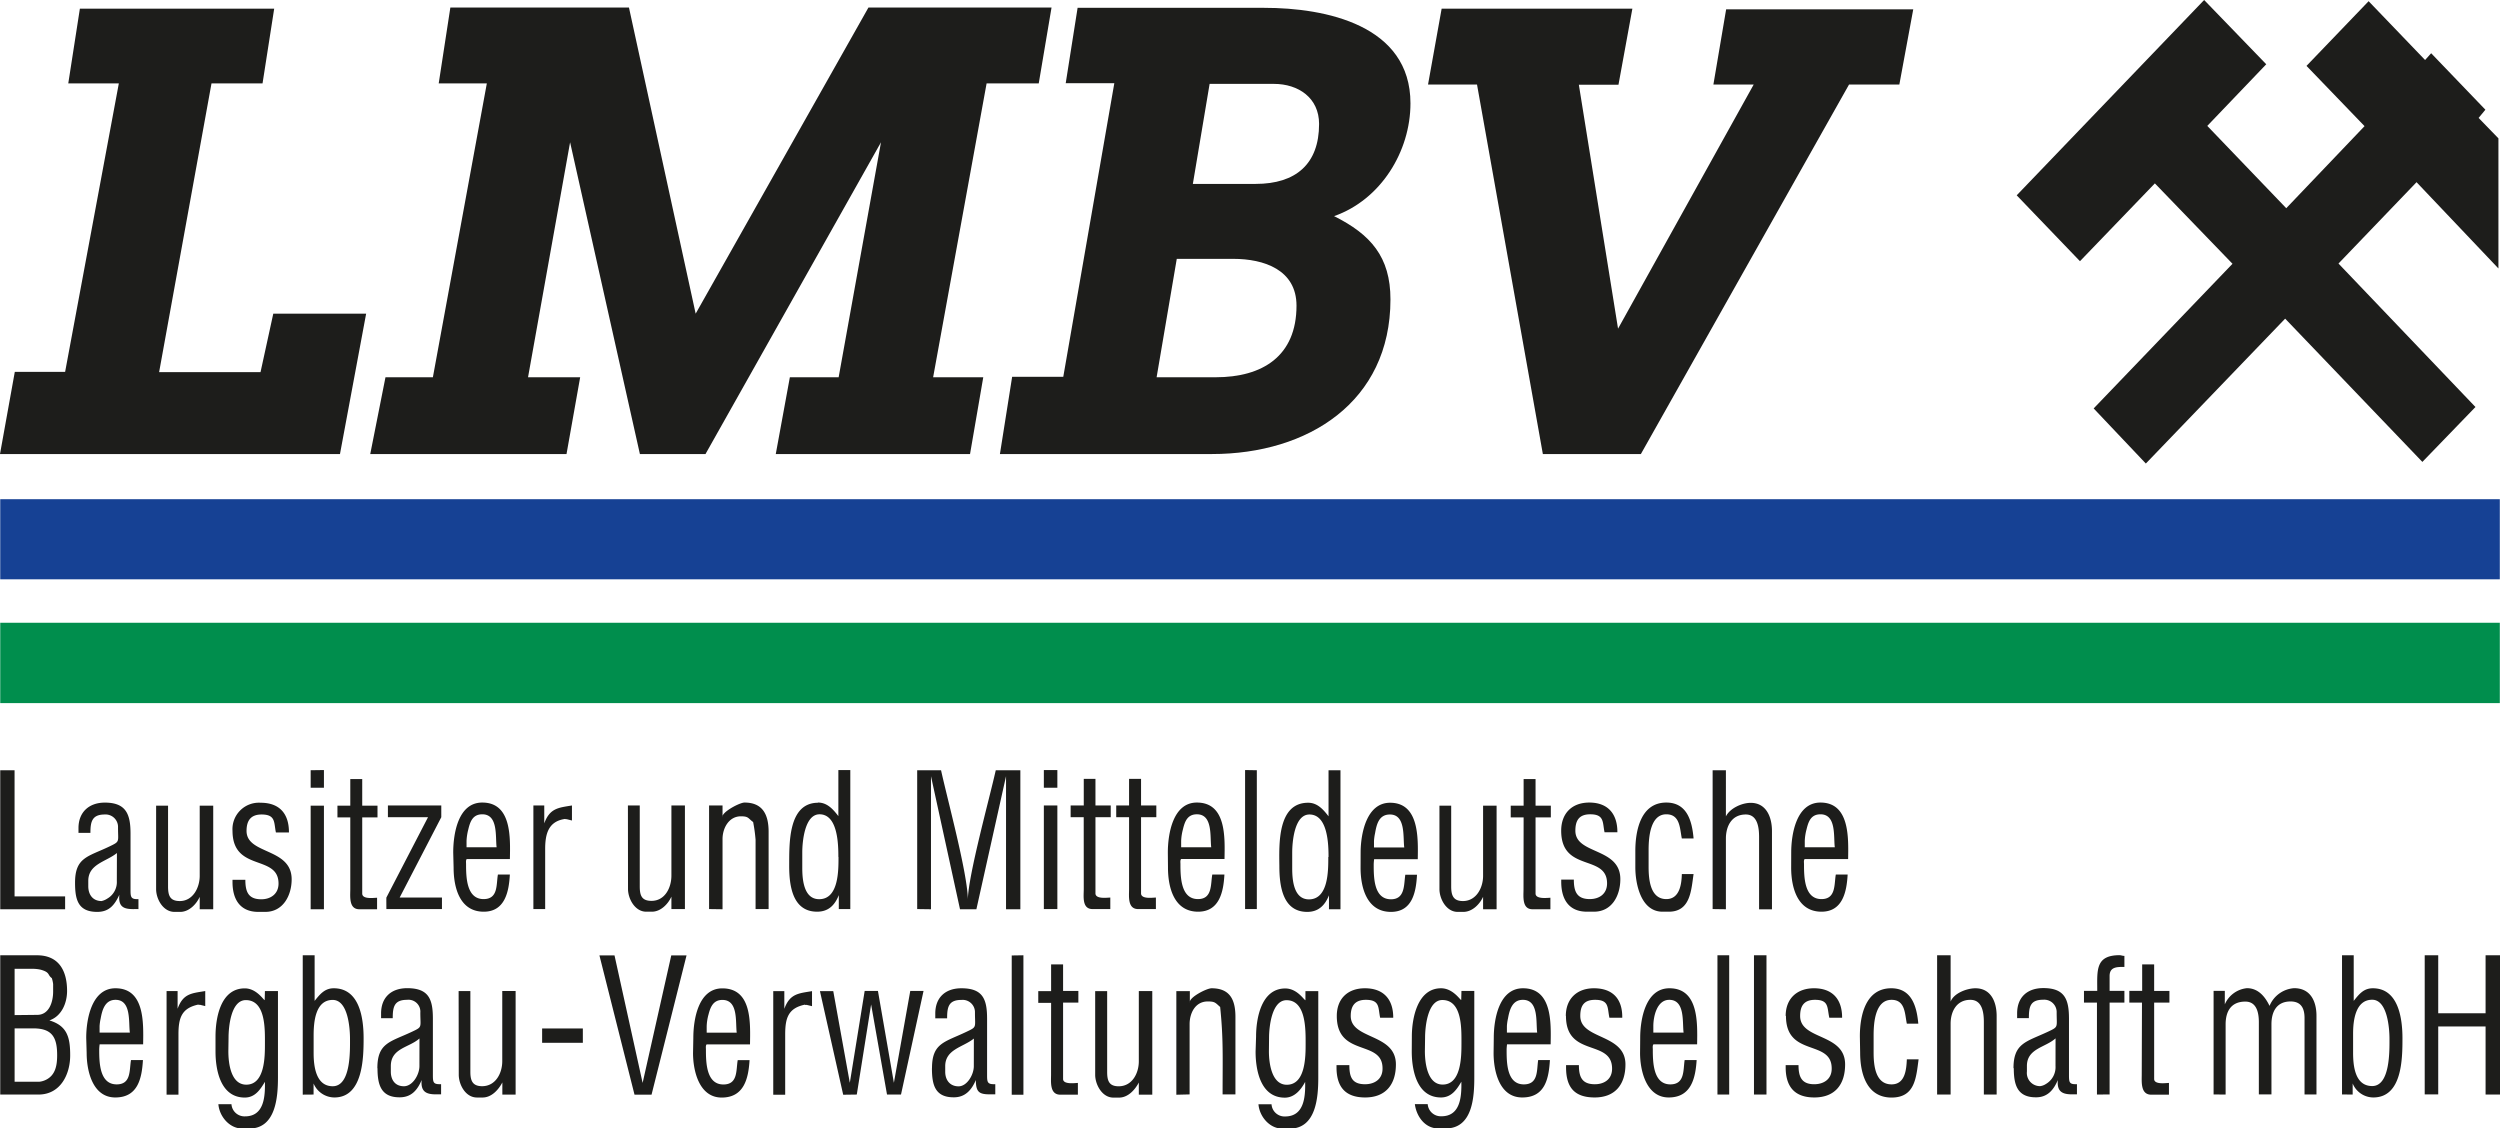
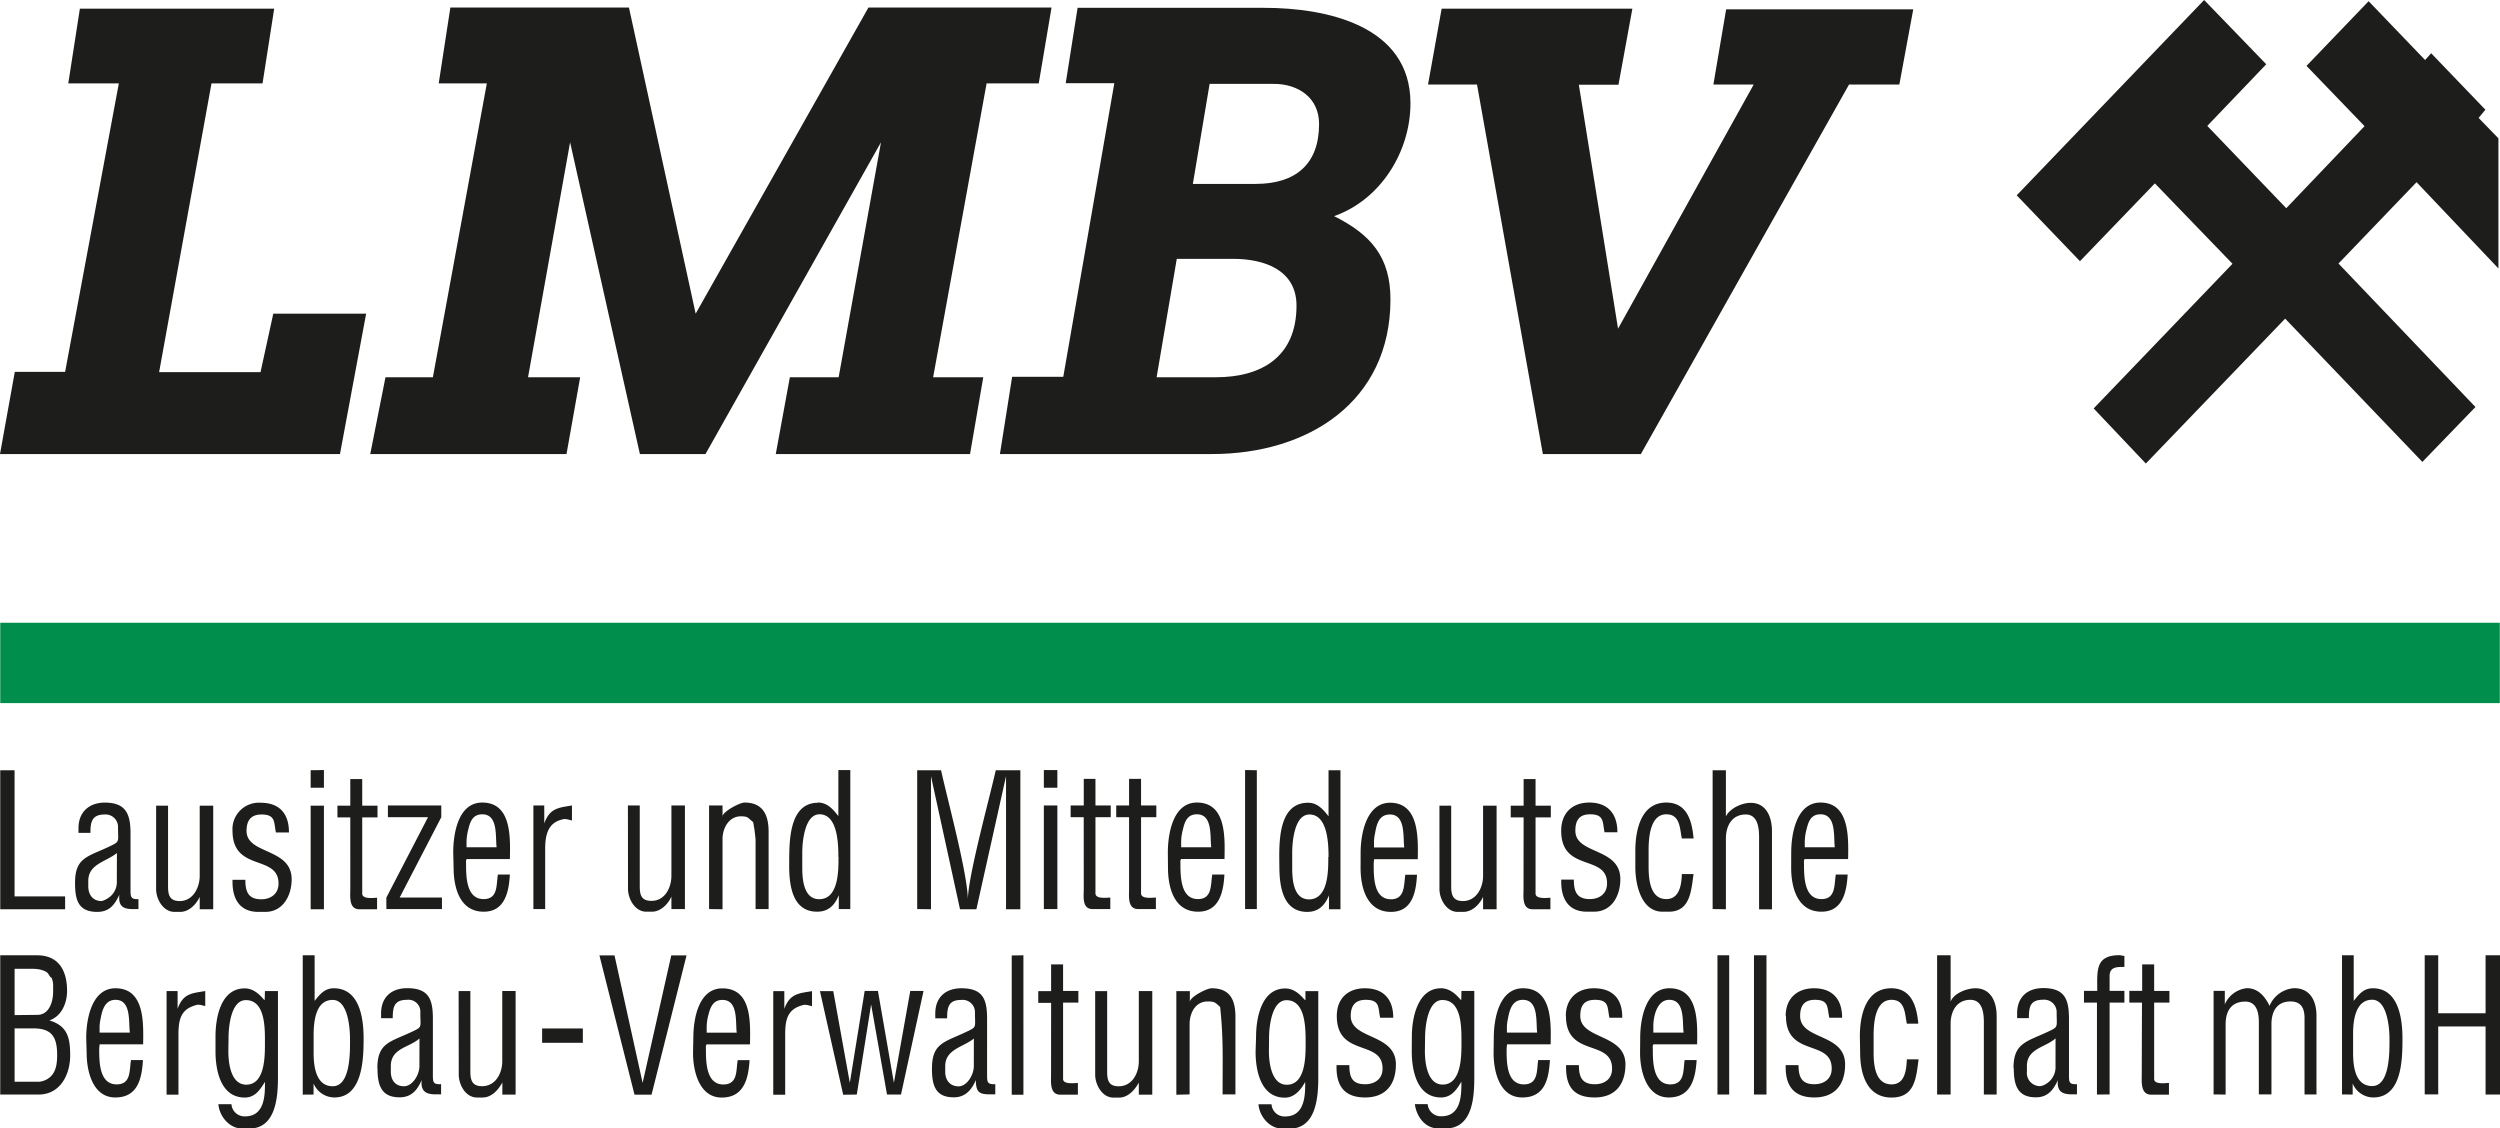
<svg xmlns="http://www.w3.org/2000/svg" viewBox="0 0 523.64 236.36">
  <defs>
    <style>.cls-1{fill:#164194;}.cls-2{fill:#008e4d;}.cls-3,.cls-4{fill:#1d1d1b;}.cls-3{fill-rule:evenodd;}</style>
  </defs>
  <g id="Ebene_2" data-name="Ebene 2">
    <g id="Ebene_1-2" data-name="Ebene 1">
-       <rect class="cls-1" x="0.05" y="104.56" width="523.55" height="16.78" />
      <rect class="cls-2" x="0.05" y="130.44" width="523.55" height="16.83" />
      <path class="cls-3" d="M.05,190.45V161.33h3v26.43H13.64v2.69Zm15.67-5.57c0-5.34,2.72-5.42,7.24-7.6,2.2-1.06,1.76-.87,1.76-3.94a2.61,2.61,0,0,0-2.78-2.74c-2.67,0-3,1.52-3,3.85h-2.5v-1c0-3.38,2.25-5.34,5.52-5.34,4.49,0,5.38,2.49,5.38,6.5v11.63c0,1.47,0,2.09,1.34,2.09H29v2.09a8.68,8.68,0,0,0-1,0c-2.06,0-3.25-.43-3-3C24,189.56,22.86,191,20.36,191,16.28,191,15.72,188.34,15.72,184.88Zm8.77-6.21c-2.23,1.83-6,2.28-6,5.84v1.12c0,1.75.95,3.1,2.78,3.1a3.51,3.51,0,0,0,1.2-.51,4,4,0,0,0,2-3.71Zm8.21-9.92h2.5v16.92c0,1.92.4,3.06,2.46,3.06,2.77,0,4.17-2.83,4.17-5.28v-14.7h2.83v21.7H41.83v-2.6c-.7,1.55-2.24,3.15-4.08,3.15h-1.2c-2.38,0-3.85-2.68-3.85-4.77Zm16,5.29a5.54,5.54,0,0,1,5.89-5.9c4,0,5.95,2.34,5.93,6.22H57.79c-.44-2.05,0-3.76-3-3.76-2.27,0-3.15,1.29-3.15,3.44,0,5,9.45,3.49,9.45,10.15,0,3.3-1.75,6.81-5.51,6.81H54.12c-3.88,0-5.42-2.67-5.42-6.26v-.46h2.69c0,2.49.61,4.08,3.34,4.08,2,0,3.61-1.15,3.61-3.29C58.34,178.87,48.7,182.72,48.7,174Zm16.37-5.29v21.7h2.78v-21.7Zm0-7.42V165h2.78v-3.71Zm8.3,9.88H70.68v-2.46h2.69v-5.57h2.5v5.57h3.2v2.46h-3.2v15.95c0,1.27,2.48.88,3.11.88v2.41H75.27c-2.23,0-1.9-2.68-1.9-4.18ZM80.93,188l8.72-16.83h-8.4v-2.46H92.43c0,.2,0,2.41,0,2.46L83.71,188h8.86v2.41H80.93C80.93,190.25,80.91,188.08,80.93,188Zm14-9.42c0-3.91,1-10.48,6.08-10.48,6.19,0,5.87,7.38,5.79,11.83H97.76c-.22.28-.14.71-.14,1.06,0,2.74.08,7.33,3.67,7.33,3.1,0,2.63-3.08,3-5.14h2.5c-.19,3.54-1,7.78-5.47,7.78-5,0-6.31-5-6.31-9.22Zm9.09-1.11c-.29-2.18.37-6.91-3-6.91-2,0-2.54,1.52-2.93,3.16a11.52,11.52,0,0,0-.37,2.4v1.35Zm7.7,12.94v-21.7H114v3.75c1.16-3.21,3-3.28,5.8-3.75v3.15l-1.11-.28c-.08,0-.29,0-.33-.05-3.5.5-4.17,3.13-4.17,6.31v12.57Zm19.8-21.7H134v16.92c0,1.92.39,3.06,2.46,3.06,2.84,0,4.17-2.79,4.17-5.28v-14.7h2.83v21.7h-2.83v-2.6c-.7,1.55-2.24,3.15-4.08,3.15h-1.2c-2.36,0-3.81-2.71-3.81-4.77Zm17,21.7v-21.7h2.82v2.46c-.31-1,3.56-3.07,4.6-3.07,3.88,0,5.05,2.62,5.05,6.13v16.18h-2.73V175.89a33.49,33.49,0,0,0-.51-3.71c-1.07-.77-.92-1.2-2.55-1.2-2.56,0-3.86,2.51-3.86,4.77v14.7Zm22.81-22.31c1.95,0,3.18,1.43,4.27,2.84v-9.65h2.5v29.12h-2.41v-2.92c-.83,2.11-2.18,3.47-4.54,3.47-5.18,0-5.85-5.49-5.85-9.59C165.33,176.86,165,168.14,171.36,168.14Zm4.27,11.37c0-2.6-.11-8.91-3.94-8.91-3.15,0-3.62,5.83-3.62,8v3.24c0,2.44.32,6.54,3.53,6.54C175.67,188.36,175.63,182.31,175.63,179.51Zm16.51,10.94V161.33h5c1.36,6.21,5.52,21.5,5.61,27,.16-5.28,4.51-21,5.85-27h5.15v29.12h-3V162.58l-6.21,27.87h-3.43L195,162.58v27.87Zm26.53-21.7v21.7h2.83v-21.7Zm0-7.42V165h2.83v-3.71Zm8.35,9.88h-2.74v-2.46H227v-5.57h2.45v5.57h3.2v2.46h-3.2v15.95c0,1.26,2.5.88,3.11.88v2.41h-3.71c-2.26,0-1.85-2.67-1.85-4.18Zm9.5,0h-2.69v-2.46h2.69v-5.57H239v5.57h3.2v2.46H239v15.95c0,1.27,2.48.88,3.11.88v2.41h-3.72c-2.24,0-1.9-2.67-1.9-4.18Zm8.12,7.41c0-3.89,1.05-10.48,6.08-10.48,6.2,0,5.87,7.35,5.79,11.83h-9.09c-.22.28-.14.71-.14,1.06,0,2.74.08,7.33,3.67,7.33,3.05,0,2.63-3.1,3-5.14h2.54c-.19,3.52-1,7.78-5.51,7.78-5,0-6.31-5-6.31-9.22Zm9.09-1.11c-.29-2.18.37-6.91-3-6.91-2,0-2.54,1.52-2.93,3.16a10.9,10.9,0,0,0-.37,2.4v1.35Zm7.09-16.18v29.12h2.46V161.33ZM274,168.14c1.95,0,3.18,1.43,4.27,2.84v-9.65h2.5v29.12h-2.41v-2.92c-.83,2.09-2.2,3.47-4.55,3.47-5.17,0-5.84-5.48-5.84-9.59C267.92,176.85,267.55,168.14,274,168.14Zm4.27,11.37c0-2.59-.13-8.91-4-8.91-3.18,0-3.61,5.81-3.61,8v3.24c0,2.46.29,6.54,3.52,6.54C278.26,188.36,278.22,182.31,278.22,179.51Zm6.72-.89c0-3.92,1.19-10.48,6.17-10.48,6.12,0,5.87,7.42,5.8,11.83h-9.14a10.52,10.52,0,0,0-.09,1.06c0,2.74,0,7.33,3.62,7.33,3,0,2.68-3.11,3-5.14h2.45c-.19,3.56-.94,7.78-5.46,7.78-5,0-6.36-5-6.36-9.22Zm9.14-1.11c-.29-2.12.35-6.91-3-6.91-2.28,0-2.78,2-3.11,3.9a10.36,10.36,0,0,0-.23,1.66v1.35Zm7.37-8.76h2.46v16.92c0,1.89.44,3.06,2.46,3.06,2.81,0,4.22-2.79,4.22-5.28v-14.7h2.83v21.7h-2.83v-2.6c-.72,1.57-2.28,3.15-4.13,3.15h-1.21c-2.35,0-3.8-2.71-3.8-4.77Zm17.63,2.46h-2.7v-2.46h2.7v-5.57h2.5v5.57h3.2v2.46h-3.2v15.95c0,1.25,2.57.88,3.11.88v2.41H321c-2.24,0-1.89-2.67-1.89-4.18ZM327,174c0-3.63,2.25-5.9,5.89-5.9,3.91,0,5.9,2.39,5.88,6.22h-2.69c-.44-2.05,0-3.76-3-3.76-2.33,0-3.11,1.29-3.11,3.44,0,5.05,9.42,3.45,9.42,10.15,0,3.35-1.7,6.81-5.52,6.81h-1.48c-3.87,0-5.38-2.7-5.38-6.26v-.46h2.64c0,2.48.62,4.08,3.34,4.08,2,0,3.62-1.09,3.62-3.29C336.61,178.84,327,182.79,327,174Zm15.53,4.26c0-4.34,1.15-10.16,6.49-10.16,4.38,0,5.4,3.94,5.71,7.52h-2.46c-.43-2-.31-5.06-3.25-5.06-3.42,0-3.71,5-3.71,7.46v3.58c0,2.6.34,6.72,3.71,6.72,2.77,0,3.2-3.08,3.25-5.24h2.46c-.5,3.34-.63,7.88-5.19,7.88h-1.31c-4.54,0-5.7-5.83-5.7-9.31Zm16.19,12.15V161.33h2.78V171c.85-1.71,3.35-2.84,5.19-2.84,3.32,0,4.46,3.06,4.46,5.9v16.41h-2.7V175.33c0-1.91-.28-4.73-2.78-4.73-2.95,0-4.17,2.42-4.17,5.06v14.79Zm16.46-11.83c0-3.93,1.1-10.48,6.12-10.48,6.15,0,5.87,7.4,5.8,11.83H378c-.23.28-.14.71-.14,1.06,0,2.77.07,7.33,3.66,7.33,3.06,0,2.64-3.1,3-5.14H387c-.2,3.53-1,7.78-5.48,7.78-5,0-6.35-5-6.35-9.22Zm9.13-1.11c-.29-2.18.37-6.91-3-6.91-2,0-2.53,1.52-2.92,3.16a10.9,10.9,0,0,0-.37,2.4v1.35ZM.05,229.26V200.09h7.7c4.6,0,6.3,3.27,6.3,7.47,0,2.53-1.14,5.3-3.71,6.17,3.76,1.13,4.36,3.58,4.36,7.33,0,4-2.06,8.2-6.63,8.2Zm7.74-16.69c2.56,0,3.34-2.81,3.34-4.87v-1.58a6.24,6.24,0,0,0-.28-1.25c-.94-.67-.29-1.19-2.32-1.76a8,8,0,0,0-1.77-.19c-.06,0-.15,0-.17,0H3.06v9.7Zm-4.73,14H8.3a4.06,4.06,0,0,0,1.35-.41c2-1,2.32-3.08,2.32-5.15,0-3.76-1.07-5.61-5-5.61H3.06Zm15-9.18c0-3.92,1.14-10.39,6.12-10.39,6.15,0,5.87,7.26,5.8,11.74H20.87a10.52,10.52,0,0,0-.09,1.06c0,2.74.06,7.33,3.66,7.33,3.07,0,2.63-3,3-5.1h2.5c-.23,3.84-1.05,7.84-5.79,7.84s-6-5.53-6-9.32Zm9.14-1.11c-.3-2.16.35-6.86-3-6.86-2.21,0-2.79,2.12-3.11,3.89a9.88,9.88,0,0,0-.23,1.62v1.35Zm7.69,13v-21.7H37.2v3.71c1.16-3.22,2.95-3.23,5.79-3.71v3.15l-1.11-.27c-.07,0-.29.05-.33-.05-3.5.75-4.17,2.76-4.17,6.26v12.61Zm10.25-12.15c0-4,1.08-10.11,6.13-10.11,2.48,0,3.93,2.46,4.17,2.46l.05-1.9h2.73v18.08c0,4.08-.42,10.72-6,10.72H50.74c-2.7,0-4.8-2.57-5-5.1h2.74a2.74,2.74,0,0,0,2.83,2.55c4,0,4.24-4.1,4.18-7.24-1,1.68-2.09,3.3-4.22,3.3-5,0-6.13-5.58-6.13-9.65Zm2.69,3.06c0,2.44.49,7,3.76,7,3.9,0,3.9-5.9,3.9-8.58,0-2.93.2-9.13-4-9.13-3.16,0-3.62,5.71-3.62,7.88Zm15.58,9.09V200.09H65.9v9.55c1.09-1.36,2.1-2.64,4-2.64,5.45,0,6.26,6.32,6.26,10.49s-.16,12.38-6.12,12.38a4.76,4.76,0,0,1-4.36-2.93v2.32Zm2.28-8.71c0,2.75.47,6.95,4,6.95,3.83,0,3.62-7.49,3.62-9.92,0-2.23-.4-8.16-3.62-8.16-3.7,0-4,4.77-4,7.51Zm13.35,3.19c0-5.36,2.69-5.5,7.24-7.65,2.24-1.06,1.76-.83,1.76-4a2.49,2.49,0,0,0-2.78-2.69c-2.67,0-3,1.45-3,3.85H79.82v-1c0-3.4,2.16-5.29,5.47-5.29,4.53,0,5.38,2.33,5.38,6.4V225c0,1.56,0,2.09,1.39,2.09h.33v2.13c-.32,0-.75,0-1.07,0-2,0-3.24-.52-3-3-.89,2.1-2.15,3.62-4.59,3.62C79.74,229.87,79.07,227.1,79.07,223.74Zm8.82-6.25c-2.15,1.94-6,2-6,5.79v1.16c0,1.75.91,3.06,2.74,3.06s3.25-2.42,3.25-4.22Zm8.2-9.93h2.46v16.93c0,1.86.47,3,2.46,3,2.82,0,4.22-2.71,4.22-5.24v-14.7H108v21.7h-2.78v-2.55c-.79,1.52-2.25,3.16-4.13,3.16H99.9c-2.39,0-3.81-2.69-3.81-4.78Zm17.49,7.84v3h8.53v-3Zm12-15.31h3.16l5.89,26.71,6-26.71h3.2l-7.33,29.17h-3.57Zm19.67,17.3c0-3.92,1.06-10.39,6.07-10.39,6.23,0,5.87,7.2,5.8,11.74H148c-.22.27-.14.7-.14,1.06,0,2.73.07,7.33,3.66,7.33,3.08,0,2.63-3,3-5.1H157c-.23,3.83-1.15,7.84-5.84,7.84s-6-5.53-6-9.32Zm9.09-1.11c-.29-2.19.37-6.86-3-6.86-1.93,0-2.52,1.51-2.92,3.1a10.42,10.42,0,0,0-.37,2.41v1.35Zm7.65,13v-21.7h2.32v3.71c1.15-3.2,3-3.24,5.8-3.71v3.15l-1.12-.27c-.08,0-.33.05-.37-.05-3.5.73-4.13,2.81-4.13,6.26v12.61Zm14.65,0-4.87-21.7h2.79L178,226.8l3.11-19.24h2.78l3.34,19.24,3.43-19.24h2.78l-4.72,21.7h-2.93l-3.33-18.87-3,18.87Zm18.6-5.52c0-5.33,2.63-5.47,7.19-7.65,2.26-1.07,1.81-.84,1.81-4a2.58,2.58,0,0,0-2.83-2.69c-2.67,0-3,1.45-3,3.85H195.9v-1c0-3.4,2.16-5.29,5.47-5.29,4.53,0,5.38,2.32,5.38,6.4V225c0,1.54,0,2.09,1.39,2.09h.33v2.13c-.33,0-.75,0-1.07,0-2.28,0-3-.43-3-3-.88,2.06-2.21,3.62-4.59,3.62C195.79,229.87,195.2,227.14,195.2,223.74Zm8.77-6.25c-2.21,1.81-6,2.22-6,5.79v1.16c0,1.76,1,3.06,2.79,3.06s3.2-2.44,3.2-4.22Zm7.93-17.4v29.17h2.45V200.09Zm8.25,9.93h-2.69v-2.46h2.69V202h2.51v5.56h3.2V210h-3.2V226c0,1.23,2.59.83,3.1.83v2.46H222.1c-2.27,0-1.95-2.68-1.95-4.22Zm9.23-2.46h2.51v16.93c0,1.85.4,3,2.41,3,2.82,0,4.22-2.71,4.22-5.24v-14.7h2.82v21.7h-2.82v-2.55c-.79,1.52-2.26,3.16-4.13,3.16h-1.21c-2.35,0-3.8-2.73-3.8-4.78Zm17,21.7v-21.7h2.83V210c-.26-1.05,3.51-3,4.55-3,3.9,0,5,2.47,5,6v16.23h-2.69c0-7.75.18-11.64-.51-18.31-1-.88-1.07-1.16-2.59-1.16-2.64,0-3.81,2.46-3.81,4.77v14.7Zm16.7-12.15c0-3.92,1.12-10.11,6.12-10.11,2.51,0,3.94,2.46,4.22,2.46l0-1.9h2.69v18.08c0,4.08-.41,10.72-6,10.72h-1.53c-2.69,0-4.8-2.57-5-5.1h2.74a2.73,2.73,0,0,0,2.83,2.55c4,0,4.28-4.08,4.21-7.24-.88,1.66-2.23,3.3-4.26,3.3-5,0-6.12-5.58-6.12-9.65Zm2.69,3.06c0,2.4.54,7,3.75,7,3.92,0,3.94-5.89,3.94-8.58,0-2.89.12-9.13-4-9.13-3.14,0-3.66,5.71-3.66,7.88ZM280,212.8c0-3.62,2.29-5.8,5.89-5.8,3.91,0,5.95,2.32,5.93,6.17h-2.74c-.45-2.1,0-3.75-3-3.75-2.25,0-3.16,1.25-3.16,3.38,0,5,9.46,3.6,9.46,10.15,0,4.18-2.13,6.92-6.44,6.92-4.16,0-6-2.22-6-6.31v-.46h2.69c0,2.47.55,4,3.29,4,2,0,3.66-1.07,3.66-3.25C289.67,217.64,280,221.54,280,212.8Zm15.72,4.31c0-3.87,1.19-10.11,6.12-10.11,2.49,0,4,2.46,4.22,2.46l.05-1.9h2.69v18.08c0,4.14-.34,10.72-6,10.72h-1.54c-2.82,0-4.6-2.58-4.91-5.1h2.69a2.75,2.75,0,0,0,2.87,2.55c4,0,4.24-4.14,4.18-7.24-1,1.71-2.11,3.3-4.27,3.3-5,0-6.12-5.6-6.12-9.65Zm2.73,3.06c0,2.39.5,7,3.72,7,3.91,0,3.94-5.89,3.94-8.58,0-3,.2-9.13-4-9.13-3.12,0-3.62,5.74-3.62,7.88Zm14.43-2.78c0-3.95,1.11-10.39,6.12-10.39,6.15,0,5.87,7.26,5.79,11.74h-9.13a10.52,10.52,0,0,0-.09,1.06c0,2.73,0,7.33,3.61,7.33,3.09,0,2.67-3,3-5.1h2.46c-.24,3.88-1,7.84-5.8,7.84s-6-5.53-6-9.32Zm9.09-1.11c-.29-2.15.37-6.86-3-6.86-2.22,0-2.79,2.1-3.11,3.89a9.88,9.88,0,0,0-.23,1.62v1.35Zm6-3.48c0-3.59,2.33-5.8,5.88-5.8,4,0,6,2.29,5.94,6.17h-2.69c-.45-2.09,0-3.75-3-3.75-2.32,0-3.1,1.22-3.1,3.38,0,5,9.46,3.67,9.46,10.15,0,4.17-2.14,6.92-6.44,6.92s-6-2.18-6-6.31v-.46h2.69c0,2.47.64,4,3.34,4,2,0,3.61-1.07,3.61-3.25C337.67,217.57,328,221.57,328,212.8Zm15.58,4.59c0-3.92,1.12-10.39,6.12-10.39,6.15,0,5.87,7.26,5.8,11.74h-9.14c-.23.27-.14.7-.14,1.06,0,2.72.09,7.33,3.67,7.33,3.07,0,2.67-3,3-5.1h2.51c-.24,3.83-1.16,7.84-5.85,7.84s-6-5.58-6-9.32Zm9.09-1.11c-.29-2.13.35-6.86-3-6.86-2.58,0-3.34,3.46-3.34,5.51v1.35Zm7.09-16.19v29.17h2.46V200.09Zm7.65,0v29.17H370V200.09Zm6.64,12.71c0-3.63,2.36-5.8,5.93-5.8,3.91,0,5.91,2.34,5.89,6.17h-2.68c-.47-2.14-.05-3.75-3-3.75-2.27,0-3.11,1.25-3.11,3.38,0,5.1,9.42,3.56,9.42,10.15,0,4.2-2.12,6.92-6.45,6.92-4.12,0-6-2.25-6-6.31v-.46h2.69c0,2.42.63,4,3.29,4,2,0,3.66-1.06,3.66-3.25C383.72,217.6,374.08,221.54,374.08,212.8Zm15.54,4.27c0-4.42,1.22-10.07,6.58-10.07,4.31,0,5.35,3.89,5.66,7.42H399.4c-.43-2-.3-5-3.2-5-3.47,0-3.76,4.89-3.76,7.46v3.57c0,2.68.35,6.68,3.76,6.68,2.84,0,3.1-3.08,3.2-5.24h2.46c-.51,3.8-.73,8-5.66,8-5.19,0-6.58-5-6.58-9.37Zm16.18,12.19V200.09h2.83v9.7c.69-1.79,3.45-2.79,5.19-2.79,3.31,0,4.45,2.93,4.45,5.8v16.46h-2.68V214.1c0-2-.32-4.68-2.83-4.68-2.88,0-4.13,2.43-4.13,5v14.84Zm16-5.52c0-5.3,2.72-5.52,7.24-7.65,2.23-1.05,1.8-.87,1.8-4a2.6,2.6,0,0,0-2.82-2.69c-2.7,0-3,1.44-3,3.85h-2.46v-1c0-3.4,2.16-5.29,5.48-5.29,4.48,0,5.38,2.35,5.38,6.4V225c0,1.55,0,2.09,1.34,2.09h.33v2.13c-.31,0-.72,0-1,0-2,0-3.24-.52-3-3-.88,2.05-2.15,3.62-4.55,3.62C422.48,229.87,421.8,227.14,421.8,223.74Zm8.81-6.25c-2.13,1.93-6,2.1-6,5.79v1.16a2.76,2.76,0,0,0,2.78,3.06,2.93,2.93,0,0,0,1.21-.46,4.08,4.08,0,0,0,2-3.76Zm8.67,11.77V210H436.5v-2.46h2.78c0-4.27-.44-7.47,4.69-7.47.27,0,.62.15,1,.15v2.31c-1.46,0-3.1-.07-3.1,1.9v3.11h3.1V210h-3.1v19.24ZM448.65,210H446v-2.46h2.69V202h2.51v5.56h3.2V210h-3.2V226c0,1.24,2.53.83,3.1.83v2.46H450.6c-2.27,0-2-2.68-2-4.22Zm15,19.24v-21.7H466v2.83a5.65,5.65,0,0,1,4.64-3.39c2.35,0,3.8,1.77,4.73,3.71a6,6,0,0,1,5.15-3.71c3.43,0,4.68,2.75,4.68,5.8v16.46h-2.5v-16c0-2.07-.73-3.48-2.93-3.48-2.91,0-4,2.14-4,4.77v14.7h-2.64V214.1c0-1.94-.44-4.31-2.83-4.31-3,0-4.13,2.06-4.13,4.77v14.7Zm26.9,0V200.09H493v9.55c1.11-1.38,2.06-2.64,4-2.64,5.4,0,6.21,6.37,6.21,10.49,0,4.32-.07,12.38-6.12,12.38a4.71,4.71,0,0,1-4.31-2.93v2.32Zm2.32-8.71c0,2.79.42,6.95,4,6.95,3.8,0,3.62-7.52,3.62-9.92,0-2.21-.44-8.16-3.62-8.16-3.53,0-4,4.4-4,7.09Zm15,8.71V200.09h2.83v12.15h9.92V200.09h3.06v29.17h-3.06V215h-9.92v14.23h-2.83" />
      <path class="cls-3" d="M223.22,17.43H233.4L222.71,78.92H212L209.44,95.1h44.45c20,0,37.35-10.85,37.35-32.39,0-8.92-4.15-13.61-11.81-17.44,9.78-3.43,16-13.53,16-23.63,0-16.38-17.74-20-30.62-20H225.71Zm23.26,36.79h11.86c6.37,0,13.22,2.27,13.22,9.8,0,10.56-7.1,15-16.93,15H242.26Zm6.89-36.65h13.45c5.16,0,9.47,2.95,9.47,8.39,0,8.4-4.88,12.56-13.27,12.56H249.85l3.52-21" />
      <polyline class="cls-4" points="397.83 17.71 400.74 1.96 361.55 1.96 358.88 17.71 367.32 17.71 338.91 68.84 330.7 17.75 339 17.75 341.91 1.82 301.96 1.82 299.11 17.71 309.37 17.71 323.16 95.1 343.69 95.1 387.29 17.71 397.83 17.71" />
      <polyline class="cls-4" points="217.57 17.47 220.25 1.58 181.9 1.58 145.71 65.7 131.74 1.58 94.33 1.58 91.89 17.47 101.97 17.47 90.67 79.02 80.74 79.02 77.55 95.1 118.66 95.1 121.52 79.02 110.6 79.02 119.41 29.8 134.03 95.1 147.77 95.1 184.53 29.8 175.66 79.02 165.44 79.02 162.49 95.1 203.18 95.1 205.95 79.02 195.45 79.02 206.65 17.47 217.57 17.47" />
      <polyline class="cls-4" points="54.99 17.47 57.43 1.82 16.73 1.82 14.3 17.47 24.89 17.47 13.64 77.89 3.1 77.89 0 95.1 71.21 95.1 76.69 65.7 57.24 65.7 54.57 77.94 33.33 77.94 44.3 17.47 54.99 17.47" />
      <polyline class="cls-4" points="438.53 85.55 467.61 55.25 451.35 38.41 435.66 54.71 422.41 40.91 461.67 0 474.68 13.46 462.33 26.37 478.87 43.61 495.27 26.42 483.11 13.8 496.12 0.25 507.95 12.57 509.22 11.15 520.58 22.98 519.16 24.7 523.31 28.98 523.31 56.23 506.16 38.16 489.81 55.2 518.5 85.25 507.38 96.75 478.64 66.74 449.46 97.09 438.53 85.55" />
    </g>
  </g>
</svg>